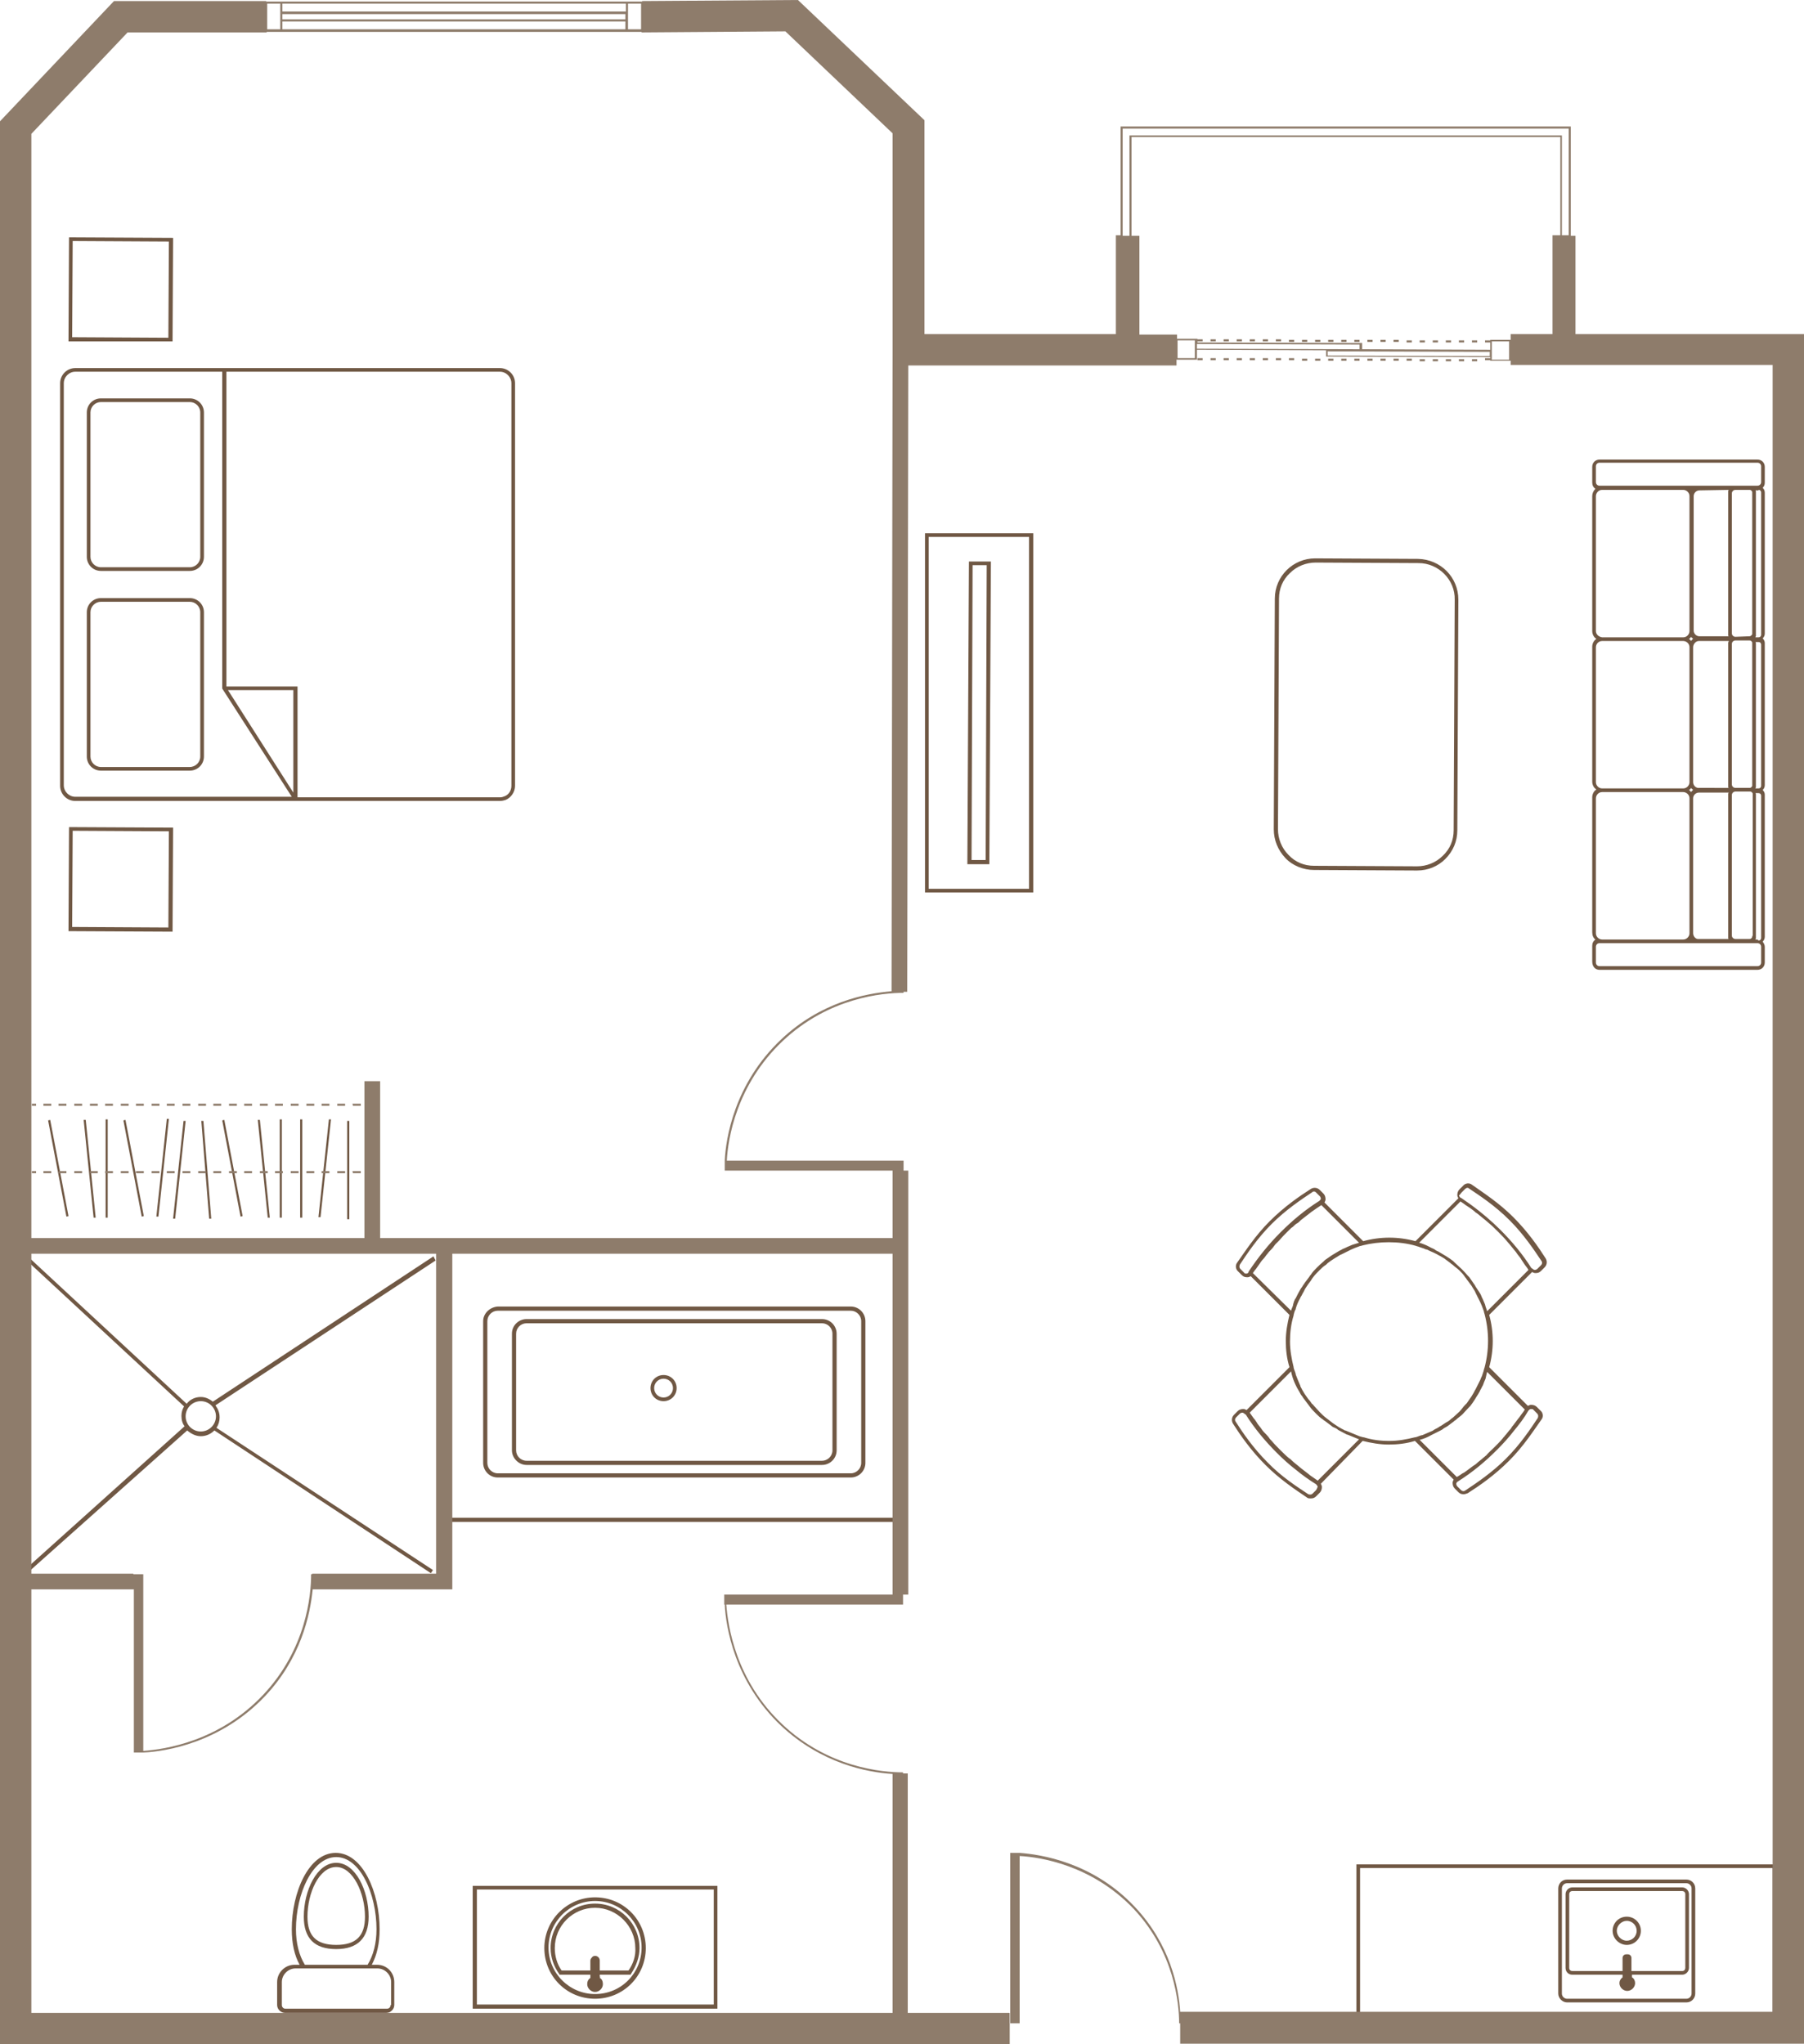
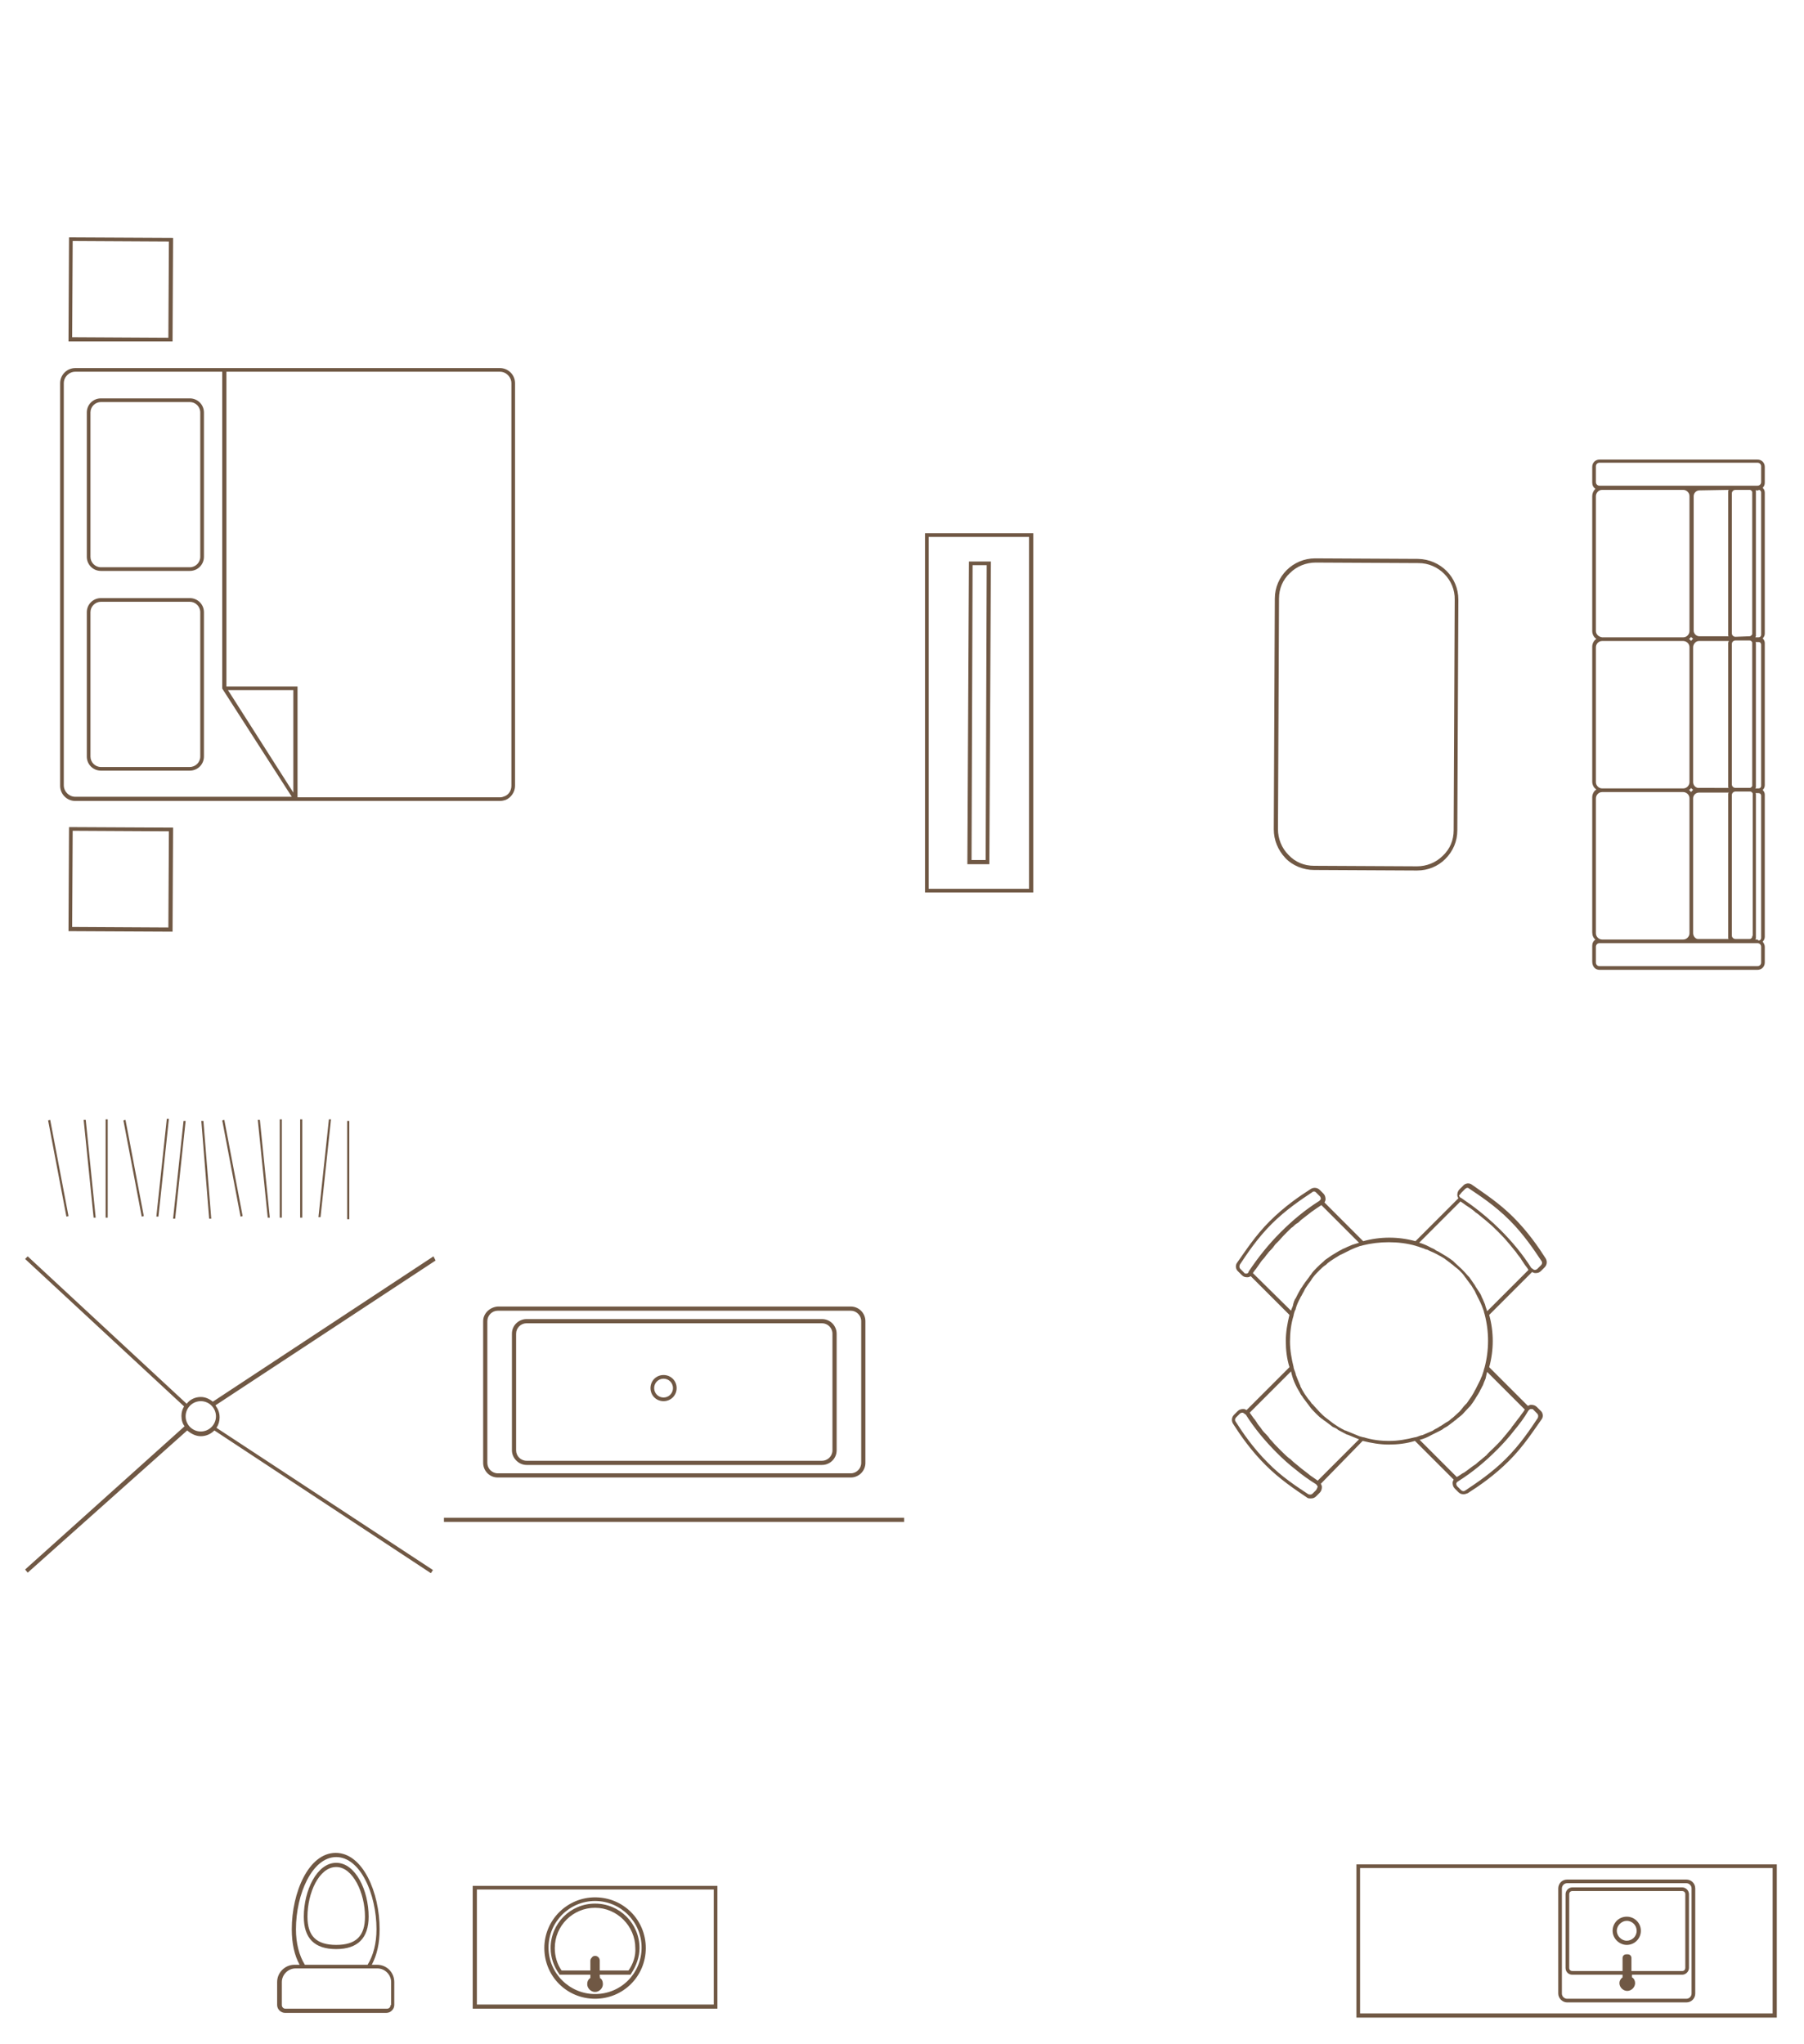
<svg xmlns="http://www.w3.org/2000/svg" fill="#000000" height="391" preserveAspectRatio="xMidYMid meet" version="1" viewBox="0.0 0.0 345.0 391.0" width="345" zoomAndPan="magnify">
  <g id="change1_1">
    <path d="M259.4,356.6l0,29.3l80.4,0v-29.3L259.4,356.6z M339,385.1l-78.9,0l0-27.8l78.9,0V385.1z M299.7,383h22.8 c1,0,1.7-0.8,1.7-1.7l0-20.1c0-1-0.8-1.7-1.7-1.7h-22.8c-1,0-1.7,0.8-1.7,1.7l0,20.1C298,382.2,298.8,383,299.7,383z M298.7,361.2 c0-0.5,0.4-1,1-1h22.8c0.5,0,1,0.4,1,1l0,20.1c0,0.5-0.4,1-1,1h-22.8c-0.5,0-1-0.4-1-1L298.7,361.2z M311.1,372 c1.5,0,2.7-1.2,2.7-2.7s-1.2-2.7-2.7-2.7s-2.7,1.2-2.7,2.7S309.7,372,311.1,372z M311.1,367.4c1.1,0,1.9,0.9,1.9,1.9 c0,1.1-0.9,1.9-1.9,1.9s-1.9-0.9-1.9-1.9C309.2,368.3,310.1,367.4,311.1,367.4z M300.7,377.7h9.6v0.5c-0.4,0.3-0.6,0.7-0.6,1.1 c0,0.8,0.7,1.5,1.5,1.5h0c0.8,0,1.5-0.7,1.5-1.5c0-0.4-0.2-0.9-0.6-1.1v-0.5h9.6c0.7,0,1.3-0.6,1.3-1.3v-14.1c0-0.7-0.6-1.3-1.3-1.3 h-21c-0.7,0-1.3,0.6-1.3,1.3v14.1C299.4,377.1,299.9,377.7,300.7,377.7z M300.1,362.3c0-0.3,0.2-0.6,0.6-0.6h21 c0.3,0,0.6,0.2,0.6,0.6v14.1c0,0.3-0.2,0.6-0.6,0.6H312v-2.5c0-0.4-0.3-0.7-0.7-0.7H311c-0.2,0-0.4,0.1-0.5,0.2 c-0.1,0.1-0.2,0.3-0.2,0.5v2.5h-9.6c-0.3,0-0.6-0.2-0.6-0.6V362.3z M82.9,240.3l-42.2,27.8c-0.6-0.5-1.4-0.9-2.3-0.9 c-1.1,0-2.1,0.5-2.7,1.3L5.3,240.3l-0.5,0.5l30.4,28.2c-0.3,0.5-0.5,1.1-0.5,1.8c0,0.8,0.2,1.5,0.6,2L4.8,300.2l0.5,0.6l30.5-27.2 c0.7,0.6,1.6,1.1,2.6,1.1c1,0,1.9-0.4,2.6-1.1l41.4,27.3l0.4-0.6l-41.4-27.2c0.4-0.6,0.6-1.3,0.6-2c0-0.9-0.3-1.6-0.8-2.3l42.1-27.7 L82.9,240.3z M38.4,273.8c-1.6,0-2.9-1.3-2.9-2.9s1.3-2.9,2.9-2.9s2.9,1.3,2.9,2.9S40,273.8,38.4,273.8z M90.4,384.2h46.8v-23.5 H90.4V384.2z M91.2,361.4h45.3v22H91.2V361.4z M113.8,362.9c-5.3,0-9.7,4.3-9.7,9.7s4.3,9.7,9.7,9.7s9.7-4.3,9.7-9.7 S119.2,362.9,113.8,362.9z M113.8,381.4c-4.9,0-8.9-4-8.9-8.9s4-8.9,8.9-8.9s8.9,4,8.9,8.9S118.8,381.4,113.8,381.4z M113.8,364.1 c-4.7,0-8.5,3.8-8.5,8.5c0,1.8,0.6,3.5,1.6,4.9l0.1,0.2h5.9v0.6c-0.4,0.3-0.6,0.7-0.6,1.2c0,0.8,0.7,1.5,1.5,1.5 c0.8,0,1.5-0.7,1.5-1.5c0-0.5-0.2-1-0.6-1.2v-0.1l0.2-0.1h-0.2v-0.4h5.9l0.1-0.2c1-1.5,1.6-3.2,1.6-4.9 C122.3,367.9,118.5,364.1,113.8,364.1z M120.2,376.9h-5.5V375c0-0.5-0.4-0.9-0.9-0.9c-0.2,0-0.5,0.1-0.6,0.3 c-0.2,0.2-0.3,0.4-0.3,0.6v1.9h-5.5c-0.9-1.3-1.3-2.8-1.3-4.3c0-4.3,3.5-7.7,7.7-7.7s7.7,3.5,7.7,7.7 C121.6,374.1,121.1,375.6,120.2,376.9z M84.9,290.3l88,0v0.8l-88,0V290.3z M72.1,375.8l-1,0c1-1.9,1.5-4.1,1.5-6.8 c0-7-3.2-14.6-8.4-14.6c-5.2,0-8.4,7.6-8.4,14.6c0,2.7,0.5,5,1.5,6.8l-1,0c-1.8,0-3.3,1.5-3.3,3.3v4.4c0,0.8,0.7,1.5,1.5,1.5h19.4 c0.8,0,1.5-0.7,1.5-1.5v-4.4C75.4,377.3,74,375.8,72.1,375.8z M64.3,355.2c4.6,0,7.7,7.1,7.7,13.8c0,2.7-0.6,5-1.7,6.8h-12 c-1.1-1.8-1.7-4.1-1.7-6.8C56.6,362.3,59.7,355.2,64.3,355.2z M74.7,383.5c0,0.4-0.3,0.7-0.7,0.7H54.6c-0.4,0-0.7-0.3-0.7-0.7v-4.4 c0-1.4,1.2-2.6,2.6-2.6l15.7,0c1.4,0,2.6,1.2,2.6,2.6V383.5z M64.3,372.8c4.1,0,6.2-2.1,6.2-6.2c0-5-2.5-10.3-6.2-10.3 c-3.7,0-6.2,5.3-6.2,10.3C58.1,370.7,60.1,372.8,64.3,372.8z M58.8,366.6c0-4.5,2.2-9.5,5.5-9.5c3.2,0,5.5,5,5.5,9.5 c0,3.7-1.7,5.4-5.5,5.4S58.8,370.3,58.8,366.6L58.8,366.6z M14.4,153.2h81.2c0.4,0,0.8-0.1,1.1-0.2c1-0.4,1.8-1.5,1.8-2.7v-77 c0-1.6-1.3-2.9-2.9-2.9H42.5v0H14.4c-1.6,0-2.9,1.3-2.9,2.9v77C11.5,151.9,12.8,153.2,14.4,153.2z M95.6,71.1c1.2,0,2.2,1,2.2,2.2 v77c0,0.9-0.5,1.7-1.3,2c-0.3,0.1-0.5,0.2-0.8,0.2H56.9v-21.2H43.3V71.1H95.6z M56.1,132v19.6L43.6,132H56.1z M12.2,73.3 c0-1.2,1-2.2,2.2-2.2h28.1v60.6l13.3,20.7H14.4c-1.2,0-2.2-1-2.2-2.2V73.3z M19.3,147.4h17c1.5,0,2.7-1.2,2.7-2.7v-27.6 c0-1.5-1.2-2.7-2.7-2.7h-17c-1.5,0-2.7,1.2-2.7,2.7v27.6C16.6,146.2,17.8,147.4,19.3,147.4z M17.3,117.1c0-1.1,0.9-2,2-2h17 c1.1,0,2,0.9,2,2v27.6c0,1.1-0.9,2-2,2h-17c-1.1,0-2-0.9-2-2V117.1z M19.3,109.2h17c1.5,0,2.7-1.2,2.7-2.7V78.9 c0-1.5-1.2-2.7-2.7-2.7h-17c-1.5,0-2.7,1.2-2.7,2.7v27.6C16.6,108,17.8,109.2,19.3,109.2z M17.3,78.9c0-1.1,0.9-2,2-2h17 c1.1,0,2,0.9,2,2v27.6c0,1.1-0.9,2-2,2h-17c-1.1,0-2-0.9-2-2V78.9z M92.4,252.7l0,27.1c0,1.5,1.2,2.8,2.8,2.8l67.5,0 c1.5,0,2.8-1.2,2.8-2.8l0-27.1c0-1.5-1.2-2.8-2.8-2.8l-67.5,0C93.7,250,92.4,251.2,92.4,252.7z M164.7,252.7l0,27.1c0,1.1-0.9,2-2,2 l-67.5,0c-1.1,0-2-0.9-2-2l0-27.1c0-1.1,0.9-2,2-2l67.5,0C163.8,250.7,164.7,251.6,164.7,252.7z M100.7,280.2l56.5,0 c1.5,0,2.8-1.2,2.8-2.8l0-22.3c0-1.5-1.2-2.8-2.8-2.8l-56.5,0c-1.5,0-2.8,1.2-2.8,2.8l0,22.3C97.9,278.9,99.2,280.2,100.7,280.2z M100.7,253.1l56.5,0c1.1,0,2,0.9,2,2l0,22.3c0,1.1-0.9,2-2,2l-56.5,0c-1.1,0-2-0.9-2-2l0-22.3C98.7,254,99.6,253.1,100.7,253.1z M126.9,268c1.4,0,2.5-1.1,2.5-2.5s-1.1-2.5-2.5-2.5s-2.5,1.1-2.5,2.5S125.5,268,126.9,268z M126.9,263.7c1,0,1.8,0.8,1.8,1.8 s-0.8,1.8-1.8,1.8s-1.8-0.8-1.8-1.8S125.9,263.7,126.9,263.7z M305.9,185.5h30.2c0.8,0,1.4-0.6,1.4-1.4v-3c0-0.4-0.2-0.7-0.4-1 c0.2-0.2,0.4-0.5,0.4-0.9V152c0-0.3-0.1-0.6-0.4-0.9c0.2-0.2,0.4-0.5,0.4-0.9v-27.2c0-0.3-0.1-0.6-0.4-0.9c0.2-0.2,0.4-0.5,0.4-0.9 V94.2c0-0.4-0.2-0.7-0.4-0.9c0.3-0.3,0.4-0.6,0.4-1v-3c0-0.8-0.6-1.4-1.4-1.4h-30.2c-0.8,0-1.4,0.6-1.4,1.4v3c0,0.5,0.2,0.9,0.6,1.2 c-0.4,0.4-0.6,0.9-0.6,1.4v25.8c0,0.6,0.3,1.2,0.8,1.5c-0.5,0.3-0.8,0.9-0.8,1.5v25.8c0,0.6,0.3,1.2,0.8,1.5 c-0.5,0.3-0.8,0.9-0.8,1.5v25.8c0,0.6,0.2,1.1,0.6,1.4c-0.4,0.3-0.6,0.7-0.6,1.2v3C304.5,184.9,305.1,185.5,305.9,185.5z M336.3,93.7c0.3,0,0.5,0.2,0.5,0.5v27.2c0,0.3-0.2,0.5-0.5,0.5h-0.6c0,0,0,0,0,0c0-0.1,0.1-0.2,0.1-0.2c0,0,0,0,0-0.1 c0-0.1,0-0.2,0-0.3v0V94.4v0c0,0,0,0,0,0c0-0.1,0-0.2,0-0.3c0,0,0-0.1,0-0.1c0-0.1-0.1-0.2-0.1-0.2c0,0,0,0,0,0h0.4H336.3z M336.8,150.3c0,0.3-0.2,0.5-0.5,0.5h-0.6c0,0,0,0,0,0c0-0.1,0.1-0.2,0.1-0.2c0,0,0-0.1,0-0.1c0-0.1,0-0.2,0-0.3v-26.8 c0-0.1,0-0.2,0-0.3c0,0,0-0.1,0-0.1c0-0.1-0.1-0.2-0.1-0.2c0,0,0,0,0,0h0.6c0.3,0,0.5,0.2,0.5,0.5V150.3z M335.1,179 c0,0.1,0,0.2,0,0.2c0,0.1-0.1,0.1-0.1,0.2c0,0,0,0,0,0c-0.1,0.1-0.2,0.2-0.4,0.2l-0.1,0h-2.6c-0.4,0-0.7-0.3-0.7-0.7v-26.8 c0-0.4,0.3-0.7,0.7-0.7h2.4h0.2l0.2,0c0.2,0,0.3,0.1,0.4,0.2c0,0,0,0,0,0c0,0.1,0.1,0.1,0.1,0.2c0,0.1,0,0.2,0,0.2V179z M323.8,149.6L323.8,149.6C323.8,149.6,323.8,149.6,323.8,149.6l0-25.8c0,0,0,0,0,0v0c0-0.6,0.5-1.2,1.1-1.2h5.7c0,0,0,0,0,0.1 c0,0.1-0.1,0.1-0.1,0.2c0,0,0,0.1,0,0.1c0,0.1,0,0.2,0,0.3c0,0,0,0,0,0v0v26.8v0c0,0.1,0,0.2,0,0.3c0,0,0,0.1,0,0.1 c0,0.1,0,0.1,0.1,0.2c0,0,0,0,0,0H325v0C324.3,150.8,323.8,150.2,323.8,149.6z M335.1,150.1c0,0.1,0,0.2,0,0.2 c0,0.1-0.1,0.1-0.1,0.2c0,0,0,0,0,0c-0.1,0.1-0.2,0.2-0.4,0.2l-0.1,0h-2.6v0c-0.4,0-0.7-0.3-0.7-0.7v-26.8c0-0.4,0.3-0.7,0.7-0.7 c0,0,0,0,0,0h2.5l0.2,0c0.2,0,0.3,0.1,0.4,0.2c0,0,0,0,0,0c0,0.1,0.1,0.1,0.1,0.2c0,0.1,0,0.2,0,0.2V150.1z M331.9,121.8 c-0.4,0-0.7-0.3-0.7-0.7V94.4c0-0.4,0.3-0.7,0.7-0.7h2.5l0.2,0c0.2,0,0.3,0.1,0.4,0.2c0,0,0,0,0,0c0,0.1,0.1,0.1,0.1,0.2 c0,0.1,0,0.2,0,0.2v26.8c0,0,0,0,0,0c0,0.1,0,0.2,0,0.2c-0.1,0.2-0.3,0.4-0.5,0.4l-0.1,0L331.9,121.8L331.9,121.8z M330.6,93.7 c0,0.1-0.1,0.1-0.1,0.2c0,0,0,0.1,0,0.1c0,0.1,0,0.2,0,0.3c0,0,0,0,0,0v0v26.8v0c0,0.1,0,0.2,0,0.3c0,0,0,0.1,0,0.1 c0,0.1,0,0.1,0.1,0.2c0,0,0,0,0,0H325c0,0,0,0,0,0c-0.6,0-1.1-0.5-1.1-1.1v0c0,0,0,0,0,0V94.9c0,0,0,0,0,0v0c0-0.6,0.5-1.1,1.1-1.1 L330.6,93.7C330.6,93.7,330.6,93.7,330.6,93.7z M323.4,93.7C323.4,93.7,323.4,93.7,323.4,93.7L323.4,93.7 C323.5,93.7,323.4,93.7,323.4,93.7z M323.4,121.8c0.1,0.1,0.1,0.2,0.2,0.2c0.1,0.1,0.1,0.1,0.2,0.2c-0.2,0.1-0.3,0.3-0.4,0.4 c-0.1-0.2-0.3-0.3-0.4-0.4C323.2,122.1,323.3,122,323.4,121.8z M323.4,150.7c0.1,0.1,0.1,0.2,0.2,0.2c0.1,0.1,0.1,0.1,0.2,0.2 c-0.2,0.1-0.3,0.3-0.4,0.4c-0.1-0.2-0.3-0.3-0.4-0.4C323.2,151,323.3,150.9,323.4,150.7z M323.4,179.6 C323.4,179.6,323.4,179.6,323.4,179.6L323.4,179.6C323.4,179.6,323.4,179.6,323.4,179.6z M323.8,178.5L323.8,178.5 C323.8,178.5,323.8,178.5,323.8,178.5l0-25.8c0,0,0,0,0,0v0c0-0.6,0.5-1.1,1.1-1.1h5.7c0,0,0,0,0,0c0,0.1-0.1,0.1-0.1,0.2 c0,0,0,0.1,0,0.1c0,0.1,0,0.2,0,0.3V179c0,0.1,0,0.2,0,0.3c0,0,0,0.1,0,0.1c0,0.1,0,0.1,0.1,0.2c0,0,0,0,0,0h-5.7 C324.3,179.7,323.8,179.1,323.8,178.5z M336.1,179.7h-0.4c0,0,0,0,0,0c0-0.1,0.1-0.2,0.1-0.2c0,0,0-0.1,0-0.1c0-0.1,0-0.2,0-0.3 v-26.8c0-0.1,0-0.2,0-0.3c0,0,0-0.1,0-0.1c0-0.1-0.1-0.2-0.1-0.2c0,0,0,0,0,0h0.6c0.3,0,0.5,0.2,0.5,0.5v27.2c0,0.3-0.2,0.5-0.5,0.5 L336.1,179.7C336.1,179.7,336.1,179.7,336.1,179.7z M305.2,89.2c0-0.4,0.3-0.7,0.7-0.7h30.2c0.4,0,0.7,0.3,0.7,0.7v3 c0,0.4-0.3,0.7-0.7,0.7h-1.5h-2.7H325h-19.1c-0.4,0-0.7-0.3-0.7-0.7V89.2z M305.2,120.7V94.9c0-0.6,0.5-1.2,1.2-1.2h15.5 c0.6,0,1.2,0.5,1.2,1.2v25.8c0,0.6-0.5,1.2-1.2,1.2c0,0,0,0,0,0h-15.5c0,0,0,0,0,0C305.7,121.8,305.2,121.3,305.2,120.7z M305.2,149.6v-25.8c0-0.6,0.5-1.2,1.2-1.2c0,0,0,0,0,0h15.5c0,0,0,0,0,0c0.6,0,1.2,0.5,1.2,1.2v25.8c0,0.6-0.5,1.2-1.2,1.2h-15.5 C305.7,150.8,305.2,150.2,305.2,149.6z M305.2,152.7c0-0.6,0.5-1.2,1.2-1.2h15.5c0.6,0,1.2,0.5,1.2,1.2v25.8c0,0.6-0.5,1.2-1.2,1.2 h-15.5c-0.6,0-1.2-0.5-1.2-1.2V152.7z M306.4,180.4h15.5c0,0,0,0,0,0h3c0,0,0,0,0,0c0,0,0,0,0,0h6.9h2.4h0.2h1.7 c0.4,0,0.7,0.3,0.7,0.7v3c0,0.4-0.3,0.7-0.7,0.7h-30.2c-0.4,0-0.7-0.3-0.7-0.7v-3c0-0.4,0.3-0.7,0.7-0.7L306.4,180.4 C306.4,180.4,306.4,180.4,306.4,180.4z M251.3,166.4l19.7,0.1c0,0,0,0,0,0c2.1,0,4-0.8,5.4-2.2c1.5-1.5,2.3-3.4,2.3-5.5l0.2-44.1 c0-4.3-3.4-7.7-7.7-7.8l-19.7-0.1c0,0,0,0,0,0c-4.2,0-7.7,3.4-7.7,7.7l-0.2,44.1c0,2.1,0.8,4,2.2,5.5S249.3,166.4,251.3,166.4z M244.6,114.5c0-1.9,0.7-3.6,2.1-4.9c1.3-1.3,3.1-2,4.9-2c0,0,0,0,0,0l19.7,0.1c3.8,0,7,3.2,6.9,7l-0.2,44.1c0,1.9-0.7,3.6-2.1,4.9 c-1.3,1.3-3.1,2-4.9,2c0,0,0,0,0,0l-19.7-0.1c-1.9,0-3.6-0.7-4.9-2.1c-1.3-1.3-2-3.1-2-4.9L244.6,114.5z M260.6,275.6 c1.6,0.4,3.3,0.7,5,0.7c1.7,0,3.4-0.2,5-0.7l7.4,7.4c-0.1,0.2-0.2,0.4-0.2,0.6c0,0.4,0.1,0.8,0.4,1.1l0.7,0.7c0.3,0.3,0.6,0.4,1,0.4 c0.3,0,0.5-0.1,0.8-0.2c2.2-1.4,5.1-3.4,7.9-6.2c2.8-2.8,4.7-5.8,6.2-7.9c0.4-0.5,0.3-1.3-0.2-1.7l-0.7-0.7 c-0.3-0.3-0.7-0.4-1.1-0.4c-0.2,0-0.4,0.1-0.6,0.2l-7.4-7.4c0.9-3.3,0.9-6.7,0-10l8.2-8.2c0.2,0.1,0.4,0.2,0.6,0.2c0,0,0.1,0,0.1,0 c0.4,0,0.7-0.1,1-0.4l0.7-0.7c0.5-0.5,0.5-1.2,0.2-1.7c-1.4-2.2-3.4-5.1-6.2-7.9c-2.8-2.8-5.8-4.7-7.9-6.2c-0.5-0.4-1.3-0.3-1.7,0.2 l-0.7,0.7c-0.3,0.3-0.4,0.7-0.4,1.1c0,0.2,0.1,0.4,0.2,0.6l-8.2,8.2c-3.3-0.9-6.7-0.9-10,0l-7.4-7.4c0.1-0.2,0.2-0.4,0.2-0.6 c0-0.4-0.1-0.8-0.4-1.1l-0.7-0.7c-0.5-0.5-1.2-0.5-1.7-0.2c-2.2,1.4-5.1,3.4-7.9,6.2c-2.8,2.8-4.7,5.8-6.2,7.9 c-0.4,0.5-0.3,1.3,0.2,1.7l0.7,0.7c0.3,0.3,0.6,0.4,1,0.4c0,0,0.1,0,0.1,0c0.2,0,0.4-0.1,0.6-0.2l7.4,7.4c-0.4,1.6-0.7,3.3-0.7,5 c0,1.7,0.2,3.4,0.7,5l-8.2,8.2c-0.2-0.1-0.4-0.2-0.6-0.2c-0.4,0-0.8,0.1-1.1,0.4l-0.7,0.7c-0.5,0.5-0.5,1.2-0.2,1.7 c1.4,2.2,3.4,5.1,6.2,7.9c2.8,2.8,5.7,4.7,7.9,6.2c0.2,0.2,0.5,0.2,0.8,0.2c0.4,0,0.7-0.1,1-0.4l0.7-0.7c0.3-0.3,0.4-0.7,0.4-1.1 c0-0.2-0.1-0.4-0.2-0.6L260.6,275.6z M292.8,269.5c0.2,0,0.4,0,0.5,0.2l0.7,0.7c0.2,0.2,0.2,0.5,0.1,0.8c-1.4,2.1-3.3,5-6.1,7.8 c-2.7,2.7-5.7,4.7-7.8,6.1c-0.3,0.2-0.6,0.1-0.8-0.1l-0.7-0.7c-0.1-0.1-0.2-0.3-0.2-0.5c0-0.1,0.1-0.3,0.2-0.4l0.1,0 c0,0,0.1-0.1,0.1-0.1c2.7-1.7,5.1-3.7,7.4-6c1.1-1.1,2.2-2.3,3.2-3.6c1-1.2,2-2.5,2.8-3.9l0.1-0.1 C292.5,269.6,292.6,269.5,292.8,269.5z M284.4,262.4l7.2,7.2c-0.2,0.4-0.5,0.7-0.7,1c-0.2,0.3-0.4,0.6-0.6,0.8 c-0.3,0.4-0.6,0.8-0.9,1.2c-0.2,0.2-0.3,0.4-0.5,0.7c-0.4,0.4-0.7,0.9-1.1,1.3c-0.1,0.2-0.3,0.3-0.4,0.5c-0.5,0.6-1.1,1.2-1.6,1.7 c0,0,0,0,0,0c-0.5,0.5-1.1,1-1.6,1.6c-0.2,0.1-0.3,0.3-0.5,0.4c-0.4,0.4-0.9,0.7-1.3,1.1c-0.2,0.2-0.4,0.3-0.7,0.5 c-0.4,0.3-0.8,0.6-1.2,0.9c-0.3,0.2-0.5,0.4-0.8,0.5c-0.3,0.2-0.7,0.5-1.1,0.7l-7.1-7.1c0.8-0.2,1.5-0.5,2.2-0.9c0,0,0,0,0,0 c0.6-0.3,1.2-0.6,1.8-0.9c0.2-0.1,0.4-0.2,0.6-0.4c0.2-0.1,0.5-0.3,0.7-0.4c0.4-0.3,0.8-0.6,1.2-0.9c0.1-0.1,0.2-0.2,0.4-0.3 c0.4-0.4,0.9-0.7,1.3-1.1c0.4-0.4,0.8-0.9,1.2-1.3c0.1-0.1,0.2-0.2,0.3-0.3c0.3-0.4,0.6-0.8,0.9-1.3c0.1-0.2,0.2-0.3,0.3-0.5 c0.2-0.3,0.4-0.6,0.6-1c0.1-0.3,0.3-0.5,0.4-0.8c0.2-0.3,0.3-0.6,0.4-0.9c0.1-0.2,0.2-0.5,0.3-0.7 C284.2,263.2,284.3,262.8,284.4,262.4z M279.5,228.1l0.7-0.7c0.1-0.1,0.3-0.2,0.4-0.2c0.1,0,0.2,0,0.3,0.1c2.1,1.4,5,3.3,7.8,6.1 c2.7,2.7,4.7,5.7,6.1,7.8c0.2,0.3,0.1,0.6-0.1,0.8l-0.7,0.7c-0.1,0.1-0.3,0.2-0.5,0.2c-0.1,0-0.3-0.1-0.4-0.2l-0.1-0.1 c0,0-0.1-0.1-0.1,0c-1.7-2.7-3.7-5.1-6-7.4c-1.7-1.7-3.6-3.3-5.5-4.7c-0.7-0.5-1.3-0.9-2-1.4l-0.1,0c-0.1-0.1-0.2-0.3-0.3-0.4 C279.3,228.4,279.4,228.2,279.5,228.1z M271.4,237.7l7.9-7.9c0.3,0.2,0.6,0.4,1,0.7c0.3,0.2,0.6,0.4,0.9,0.6c0.4,0.3,0.7,0.5,1,0.8 c0.3,0.2,0.6,0.4,0.8,0.6c0.4,0.3,0.7,0.6,1.1,0.9c0.2,0.2,0.5,0.4,0.7,0.6c0.6,0.5,1.2,1.1,1.7,1.6c0.5,0.5,1.1,1.1,1.6,1.7 c0.2,0.2,0.4,0.5,0.6,0.7c0.3,0.4,0.6,0.7,0.9,1.1c0.2,0.2,0.4,0.5,0.6,0.8c0.3,0.4,0.6,0.7,0.8,1.1c0.2,0.3,0.4,0.6,0.6,0.9 c0.2,0.3,0.5,0.6,0.7,1l-7.9,7.9c-0.1-0.4-0.3-0.8-0.4-1.3c-0.1-0.2-0.2-0.5-0.3-0.7c-0.1-0.3-0.3-0.6-0.4-0.9 c-0.1-0.3-0.3-0.6-0.5-0.9c-0.2-0.3-0.4-0.6-0.6-0.9c-0.1-0.2-0.2-0.4-0.3-0.5c-0.3-0.4-0.6-0.9-0.9-1.3c-0.1-0.1-0.2-0.2-0.3-0.3 c-0.4-0.5-0.8-0.9-1.2-1.3c-0.4-0.4-0.9-0.8-1.3-1.2c-0.1-0.1-0.2-0.2-0.3-0.3c-0.4-0.3-0.8-0.6-1.3-0.9c-0.2-0.1-0.3-0.2-0.5-0.3 c-0.3-0.2-0.7-0.4-1-0.6c-0.2-0.1-0.5-0.2-0.7-0.4c-0.3-0.2-0.7-0.3-1-0.5c-0.2-0.1-0.4-0.2-0.6-0.3 C272.3,238,271.9,237.8,271.4,237.7z M265.6,237.6c1.7,0,3.5,0.2,5.2,0.7c0.2,0.1,0.4,0.1,0.6,0.2c0.3,0.1,0.6,0.2,0.9,0.3 c0.2,0.1,0.4,0.2,0.6,0.2c0.4,0.2,0.8,0.4,1.3,0.6c0.2,0.1,0.4,0.2,0.6,0.3c0.3,0.2,0.6,0.3,0.9,0.5c0.2,0.1,0.3,0.2,0.5,0.3 c0.4,0.3,0.8,0.6,1.2,0.9c0.1,0.1,0.2,0.2,0.4,0.3c0.4,0.4,0.9,0.7,1.3,1.1c0.4,0.4,0.8,0.8,1.1,1.3c0.1,0.1,0.2,0.2,0.3,0.4 c0.3,0.4,0.6,0.8,0.9,1.2c0.1,0.2,0.2,0.3,0.3,0.5c0.2,0.3,0.4,0.6,0.5,0.9c0.1,0.2,0.2,0.4,0.3,0.6c0.2,0.4,0.4,0.8,0.6,1.2 c0.1,0.2,0.2,0.5,0.3,0.7c0.1,0.3,0.2,0.5,0.3,0.8c0.1,0.2,0.1,0.5,0.2,0.7c0.9,3.4,0.9,6.9,0,10.3c-0.1,0.2-0.1,0.4-0.2,0.7 c-0.1,0.3-0.2,0.6-0.3,0.9c-0.1,0.2-0.2,0.4-0.3,0.7c-0.2,0.4-0.4,0.8-0.6,1.2c-0.1,0.2-0.2,0.4-0.3,0.6c-0.2,0.3-0.3,0.6-0.5,0.9 c-0.1,0.2-0.2,0.3-0.3,0.5c-0.3,0.4-0.6,0.9-0.9,1.3c-0.1,0.1-0.2,0.2-0.3,0.3c-0.4,0.4-0.7,0.9-1.1,1.3c-0.4,0.4-0.8,0.7-1.2,1.1 c-0.1,0.1-0.3,0.2-0.4,0.3c-0.3,0.3-0.6,0.5-1,0.7c-0.3,0.2-0.6,0.4-0.9,0.6c-0.2,0.1-0.4,0.2-0.5,0.3c-0.3,0.2-0.6,0.3-0.9,0.5 c0,0-0.1,0-0.1,0.1c-0.7,0.3-1.4,0.6-2.1,0.9c0,0,0,0-0.1,0c-0.4,0.1-0.8,0.3-1.2,0.4l-0.1,0c-1.6,0.4-3.2,0.7-4.9,0.7 c-1.7,0-3.3-0.2-4.9-0.7l-0.1,0c-0.4-0.1-0.8-0.2-1.2-0.4c0,0,0,0,0,0c-0.7-0.3-1.5-0.6-2.2-0.9c0,0-0.1,0-0.1,0 c-0.3-0.2-0.6-0.3-0.9-0.5c-0.2-0.1-0.4-0.2-0.5-0.3c-0.3-0.2-0.6-0.4-0.9-0.6c-0.3-0.2-0.6-0.5-0.9-0.7c-0.1-0.1-0.3-0.2-0.4-0.3 c-0.4-0.3-0.8-0.7-1.2-1.1v0c0,0,0,0,0,0c-0.4-0.4-0.7-0.8-1.1-1.2c-0.1-0.1-0.2-0.3-0.4-0.4c-0.2-0.3-0.4-0.6-0.7-0.9 c-0.2-0.3-0.5-0.7-0.7-1c-0.1-0.2-0.2-0.3-0.3-0.5c-0.2-0.3-0.3-0.6-0.5-0.9c0,0,0,0,0-0.1c-0.3-0.7-0.6-1.4-0.9-2.2c0,0,0,0,0-0.1 c-0.1-0.4-0.3-0.8-0.4-1.2l0-0.1c-0.4-1.6-0.7-3.3-0.7-4.9c0-1.7,0.2-3.4,0.7-5l0-0.1c0.1-0.4,0.2-0.8,0.4-1.1c0,0,0-0.1,0-0.1 c0.2-0.7,0.5-1.4,0.9-2.1c0,0,0-0.1,0.1-0.2c0.2-0.3,0.3-0.6,0.5-0.9c0.1-0.2,0.2-0.4,0.3-0.6c0.2-0.3,0.4-0.6,0.6-0.9 c0.2-0.3,0.5-0.6,0.7-1c0.1-0.1,0.2-0.3,0.3-0.4c0.3-0.4,0.7-0.8,1.1-1.2c0.4-0.4,0.8-0.8,1.3-1.1c0.1-0.1,0.2-0.2,0.3-0.3 c0.4-0.3,0.8-0.6,1.3-0.9c0.2-0.1,0.3-0.2,0.5-0.3c0.3-0.2,0.6-0.4,0.9-0.5c0.2-0.1,0.4-0.2,0.6-0.3c0.4-0.2,0.8-0.4,1.2-0.6 c0.2-0.1,0.5-0.2,0.7-0.3c0.3-0.1,0.5-0.2,0.8-0.3c0.2-0.1,0.5-0.1,0.7-0.2C262.2,237.8,263.9,237.6,265.6,237.6z M238.4,243.6 c-0.2,0-0.4,0-0.5-0.2l-0.7-0.7c-0.2-0.2-0.2-0.5-0.1-0.8c1.4-2.1,3.3-5,6.1-7.8c2.7-2.7,5.7-4.7,7.8-6.1c0.1-0.1,0.2-0.1,0.3-0.1 c0.2,0,0.3,0.1,0.4,0.2l0.7,0.7c0.1,0.1,0.2,0.3,0.2,0.5c0,0.1-0.1,0.2-0.2,0.3l-0.1,0.1c0,0,0,0,0,0c0,0,0,0,0,0 c-2.7,1.7-5.1,3.7-7.4,6c-2.3,2.3-4.3,4.8-6.1,7.5l0,0C238.8,243.4,238.6,243.6,238.4,243.6z M239.6,243.5c0.2-0.3,0.4-0.6,0.6-0.8 c0.2-0.3,0.5-0.7,0.7-1c0.2-0.3,0.4-0.6,0.7-0.9c0.3-0.3,0.5-0.7,0.8-1c0.2-0.3,0.5-0.6,0.7-0.8c0.3-0.3,0.5-0.6,0.8-1 c0.2-0.2,0.5-0.5,0.7-0.7c0.3-0.3,0.6-0.7,0.9-1c0.4-0.4,0.7-0.7,1.1-1.1c0.2-0.2,0.4-0.4,0.6-0.5c0.3-0.3,0.6-0.6,1-0.8 c0.3-0.2,0.5-0.5,0.8-0.7c0.3-0.2,0.6-0.5,0.9-0.7c0.3-0.2,0.6-0.5,0.9-0.7c0.3-0.2,0.7-0.5,1-0.7c0.3-0.2,0.6-0.4,0.9-0.6l7.2,7.2 c-0.4,0.1-0.9,0.3-1.3,0.4c-0.2,0.1-0.5,0.2-0.7,0.3c-0.3,0.1-0.6,0.3-0.9,0.4c-0.3,0.1-0.5,0.3-0.8,0.4c-0.3,0.2-0.7,0.4-1,0.6 c-0.2,0.1-0.3,0.2-0.5,0.3c-0.4,0.3-0.9,0.6-1.3,0.9c-0.1,0.1-0.2,0.2-0.3,0.3c-0.5,0.4-0.9,0.8-1.3,1.2c-0.4,0.4-0.8,0.8-1.1,1.3 c-0.1,0.1-0.2,0.2-0.3,0.4c-0.3,0.4-0.6,0.8-0.9,1.2c-0.1,0.2-0.3,0.4-0.4,0.6c-0.1,0.2-0.3,0.4-0.4,0.6c-0.3,0.5-0.6,1.1-0.9,1.7 c0,0,0,0.1-0.1,0.1c-0.2,0.4-0.3,0.7-0.4,1.1c0,0,0,0,0,0.1c-0.1,0.4-0.3,0.7-0.4,1.1L239.6,243.5z M248.6,266.4 c0.1,0.2,0.2,0.4,0.3,0.5c0.2,0.2,0.3,0.5,0.5,0.7c0.3,0.4,0.6,0.8,0.9,1.2c0.1,0.1,0.2,0.3,0.3,0.4c0.3,0.4,0.7,0.8,1.1,1.2 c0,0,0,0,0,0l0,0c0.4,0.4,0.8,0.8,1.3,1.1c0.1,0.1,0.2,0.2,0.4,0.3c0.4,0.3,0.8,0.6,1.2,0.9c0.2,0.2,0.4,0.3,0.7,0.4 c0.2,0.1,0.4,0.2,0.6,0.4c0.6,0.3,1.1,0.6,1.7,0.9c0,0,0,0,0.1,0c0.7,0.3,1.5,0.6,2.2,0.9l-7.9,7.9c-0.3-0.2-0.7-0.5-1-0.7 c-0.3-0.2-0.6-0.4-0.8-0.6c-0.4-0.3-0.8-0.6-1.3-1c-0.2-0.2-0.4-0.3-0.6-0.5c-0.5-0.4-1-0.8-1.4-1.2c-0.1-0.1-0.2-0.2-0.4-0.3 c-0.6-0.5-1.2-1.1-1.7-1.6c-0.5-0.5-1.1-1.1-1.6-1.7c-0.2-0.2-0.4-0.4-0.5-0.6c-0.3-0.4-0.7-0.8-1-1.1c-0.2-0.2-0.4-0.5-0.6-0.8 c-0.3-0.4-0.6-0.7-0.8-1.1c-0.2-0.3-0.4-0.6-0.6-0.8c-0.2-0.3-0.5-0.7-0.7-1l7.9-7.9C247.2,263.8,247.8,265.1,248.6,266.4z M251.7,285l-0.7,0.7c-0.2,0.2-0.5,0.2-0.8,0.1c-2.1-1.4-5.1-3.3-7.8-6.1c-2.7-2.7-4.7-5.6-6.1-7.8c-0.2-0.3-0.1-0.6,0.1-0.8 l0.7-0.7c0.1-0.1,0.3-0.2,0.5-0.2c0.1,0,0.3,0.1,0.4,0.2l0.1,0.1c0,0,0.1,0.1,0.1,0c1.7,2.7,3.7,5.1,6,7.4c1.1,1.1,2.3,2.2,3.6,3.2 c1.2,1,2.6,2,3.9,2.8l0,0c0.1,0.1,0.2,0.3,0.3,0.4C251.9,284.7,251.8,284.8,251.7,285z M176.9,170.7h20.7V102h-20.7V170.7z M177.6,102.7h19.2V170h-19.2V102.7z M185,165.3l4.2,0l0.3-57.9l-4.2,0L185,165.3z M186,108.1l2.7,0l-0.2,56.4l-2.7,0L186,108.1z M12.7,232.7l-3.5-18.4l0.4-0.1l3.5,18.4L12.7,232.7z M29.9,232.7l2-18.7l0.4,0l-2,18.7L29.9,232.7z M33.1,233.1l2-18.7l0.4,0 l-2,18.7L33.1,233.1z M38.5,214.4l0.4,0l1.5,18.7l-0.4,0L38.5,214.4z M60.9,232.8l2-18.7l0.4,0l-2,18.7L60.9,232.8z M66.4,214.4h0.4 l0,18.8h-0.4L66.4,214.4z M16,214.2l0.4,0l1.9,18.7l-0.4,0L16,214.2z M20.2,214.1h0.4l0,18.8h-0.4L20.2,214.1z M42.5,214.3l0.4-0.1 l3.5,18.4l-0.4,0.1L42.5,214.3z M49.3,214.2l0.4,0l1.9,18.7l-0.4,0L49.3,214.2z M53.5,214.1h0.4l0,18.8h-0.4L53.5,214.1z M57.4,214.1h0.4l0,18.8h-0.4L57.4,214.1z M23.6,214.3l0.4-0.1l3.5,18.4l-0.4,0.1L23.6,214.3z M33.1,45.5l-19.9-0.1l-0.1,19.9 L33,65.3L33.1,45.5z M32.2,64.6l-18.4-0.1l0.1-18.4l18.4,0.1L32.2,64.6z M33.1,158.3l-19.9-0.1l-0.1,19.9l19.9,0.1L33.1,158.3z M32.2,177.4l-18.4-0.1l0.1-18.4l18.4,0.1L32.2,177.4z" fill="#705844" />
  </g>
  <g id="change2_1">
-     <path d="M301.3,63.9V45.1h-0.9V24.2h-86.1v20.8h-0.9v18.9h-36.6V23L152.6,0l-29.8,0.2l0,0.1h-2.7h-0.4H54h-0.4h-2.7V0.2 H21.8L0,23.2v215.1h3v0H0L0,391l172.9,0v0h20.2v-6h-19.5l0-45.8h-0.9V339c-4,0-14.3-0.9-23.1-9.2c-8.9-8.4-10.4-18.8-10.7-22.9 l33.8,0l0-1.9l-34.2,0v1.9h0.2l-0.1,0c0.2,4.1,1.8,14.7,10.8,23.2c7.7,7.2,16.4,8.9,21.3,9.2l0,45.7L6,385l0-81h19.6l0,31.2h1.9V335 l0,0.2c4.1-0.2,14.7-1.8,23.2-10.8c6.8-7.2,8.6-15.4,9.1-20.4h26.7l0-64.2l84.2,0V305h3v-81.1h-0.9l0-1.9l-33.8,0 c0.2-4.1,1.8-14.5,10.7-22.9c8.8-8.3,19.1-9.2,23.1-9.2v-0.2l0.7,0l0.2-119.8H225v-1.1l3.9,0l0-1.9l24.7,0.1l0,1.2l31.4,0.1l0,0.2 l-1,0l0,0.4l1,0l0,0.1l3.9,0v0.8H339v315H225.7c-0.3-4.7-1.9-12.9-8.7-20.1c-8.1-8.6-18.1-10-22-10.3l0,0.2v-0.2h-1.8V387h1.8V355 c3.9,0.2,13.8,1.7,21.8,10.1c7.8,8.3,8.7,18.1,8.7,21.9h0.2v3.9H345v-327H301.3z M214.6,24.6H300v20.4h-1.3V25.9h-82.7v19.2h-1.3 V24.6z M120.1,0.7h2.5v4.9h-2.5V4.1V2.2V0.7z M54,4.1h65.6v1.5H54V4.1z M54,2.7h65.6v1H54V2.7z M119.7,0.7v1.5H54V0.7H119.7z M51.1,0.7h2.5v4.9h-2.5V0.7z M83.4,301H59.7v0.1h-0.2c0,4-0.9,14.3-9.2,23.1c-8.4,8.9-18.8,10.4-22.9,10.7l0-33.8l-1.9,0V301H6 l0-61.2l77.4,0L83.4,301z M149.4,198.8c-9,8.5-10.6,19-10.8,23.2l0.2,0h-0.2v1.9l32.1,0v12.9l-98,0v-30h-3v30l-63.7,0V25.6L24.4,6.2 h26.6V6.1h2.7H54h65.6h0.4h2.7l0,0.1L150.2,6l20.5,19.5v41.2h0v0.2l0,0l-0.2,122.7C165.5,190,156.9,191.7,149.4,198.8z M225.2,68.5 l0-3.4l3.3,0l0,3.4L225.2,68.5z M228.9,65.8l31.1,0.1l0,0.9l-31.1-0.1L228.9,65.8z M253.9,68l0-0.8l31,0.1l0,0.8L253.9,68z M288.6,68.8l-3.3,0l0-0.3l0,0l0-1.6l0,0l0-1.6l3.3,0L288.6,68.8z M285,65l0,0.1l-1,0l0,0.4l1,0l0,1.4l-24.5-0.1l0-1.2l-31.5-0.1 l0-0.7l-3.9,0v-0.8h-7.2V45.1h-1.5V26.2h82v18.8h-1.5v18.9h-8V65L285,65z M6.1,211.1h0.8v0.4H6.1V211.1z M37.9,211.1h1.5v0.4h-1.5 L37.9,211.1z M34.9,211.1h1.5v0.4h-1.5V211.1z M43.8,211.1h1.5v0.4h-1.5V211.1z M40.8,211.1h1.5v0.4h-1.5V211.1z M31.9,211.1h1.5 v0.4h-1.5V211.1z M14.2,211.1h1.5v0.4h-1.5V211.1z M29,211.1h1.5v0.4H29V211.1z M11.2,211.1h1.5v0.4h-1.5V211.1z M26,211.1h1.5v0.4 H26V211.1z M52.6,211.1h1.5v0.4h-1.5V211.1z M64.5,211.1H66v0.4h-1.5V211.1z M55.6,211.1h1.5v0.4h-1.5V211.1z M58.6,211.1h1.5v0.4 h-1.5V211.1z M67.4,211.1H69v0.4h-1.5L67.4,211.1z M61.5,211.1H63v0.4h-1.5V211.1z M17.2,211.1h1.5v0.4h-1.5V211.1z M49.7,211.1h1.5 v0.4h-1.5V211.1z M8.3,211.1h1.5v0.4H8.3V211.1z M46.7,211.1h1.5v0.4h-1.5V211.1z M20.1,211.1h1.5v0.4h-1.5V211.1z M23.1,211.1h1.5 v0.4h-1.5V211.1z M6.1,224h0.8v0.4H6.1V224z M11.2,224h1.5v0.4h-1.5V224z M64.5,224H66v0.4h-1.5V224z M61.5,224H63v0.4h-1.5V224z M40.8,224h1.5v0.4h-1.5V224z M67.4,224H69v0.4h-1.5L67.4,224z M34.9,224h1.5v0.4h-1.5V224z M37.9,224h1.5v0.4h-1.5V224z M52.6,224 h1.5v0.4h-1.5V224z M49.7,224h1.5v0.4h-1.5V224z M55.6,224h1.5v0.4h-1.5V224z M46.7,224h1.5v0.4h-1.5V224z M58.6,224h1.5v0.4h-1.5 V224z M43.8,224h1.5v0.4h-1.5V224z M23.1,224h1.5v0.4h-1.5V224z M29,224h1.5v0.4H29V224z M20.1,224h1.5v0.4h-1.5V224z M14.2,224h1.5 v0.4h-1.5V224z M8.3,224h1.5v0.4H8.3V224z M17.2,224h1.5v0.4h-1.5V224z M26,224h1.5v0.4H26V224z M31.9,224h1.5v0.4h-1.5V224z M272.5,68.7l0,0.4l-1,0l0-0.4L272.5,68.7z M277.5,68.7l0,0.4l-1,0l0-0.4L277.5,68.7z M267.5,68.6l0,0.4l-1,0l0-0.4L267.5,68.6z M275,68.7l0,0.4l-1,0l0-0.4L275,68.7z M282.5,68.7l0,0.4l-1,0l0-0.4L282.5,68.7z M280,68.7l0,0.4l-1,0l0-0.4L280,68.7z M270,68.6 l0,0.4l-1,0l0-0.4L270,68.6z M242.5,68.5l0,0.4l-1,0l0-0.4L242.5,68.5z M240,68.5l0,0.4l-1,0l0-0.4L240,68.5z M237.5,68.5l0,0.4 l-1,0l0-0.4L237.5,68.5z M245,68.5l0,0.4l-1,0l0-0.4L245,68.5z M235,68.5l0,0.4l-1,0l0-0.4L235,68.5z M230,68.5l0,0.4l-1,0l0-0.4 L230,68.5z M232.5,68.5l0,0.4l-1,0l0-0.4L232.5,68.5z M247.5,68.5l0,0.4l-1,0l0-0.4L247.5,68.5z M252.5,68.6l0,0.4l-1,0l0-0.4 L252.5,68.6z M257.5,68.6l0,0.4l-1,0l0-0.4L257.5,68.6z M260,68.6l0,0.4l-1,0l0-0.4L260,68.6z M262.5,68.6l0,0.4l-1,0l0-0.4 L262.5,68.6z M250,68.6l0,0.4l-1,0l0-0.4L250,68.6z M255,68.6l0,0.4l-1,0l0-0.4L255,68.6z M265,68.6l0,0.4l-1,0l0-0.4L265,68.6z M269,65.1l1,0l0,0.4l-1,0L269,65.1z M266.5,65l1,0l0,0.4l-1,0L266.5,65z M256.5,65l1,0l0,0.4l-1,0L256.5,65z M271.5,65.1l1,0l0,0.4 l-1,0L271.5,65.1z M259,65l1,0l0,0.4l-1,0L259,65z M261.5,65l1,0l0,0.4l-1,0L261.5,65z M264,65l1,0l0,0.4l-1,0L264,65z M279,65.1 l1,0l0,0.4l-1,0L279,65.1z M274,65.1l1,0l0,0.4l-1,0L274,65.1z M281.5,65.1l1,0l0,0.4l-1,0L281.5,65.1z M276.5,65.1l1,0l0,0.4l-1,0 L276.5,65.1z M251.5,65l1,0l0,0.4l-1,0L251.5,65z M236.5,64.9l1,0l0,0.4l-1,0L236.5,64.9z M239,64.9l1,0l0,0.4l-1,0L239,64.9z M241.5,64.9l1,0l0,0.4l-1,0L241.5,64.9z M231.5,64.9l1,0l0,0.4l-1,0L231.5,64.9z M234,64.9l1,0l0,0.4l-1,0L234,64.9z M249,65l1,0 l0,0.4l-1,0L249,65z M229,64.9l1,0l0,0.4l-1,0L229,64.9z M244,64.9l1,0l0,0.4l-1,0L244,64.9z M254,65l1,0l0,0.4l-1,0L254,65z M246.5,65l1,0l0,0.4l-1,0L246.5,65z" fill="#8e7c6b" />
-   </g>
+     </g>
</svg>